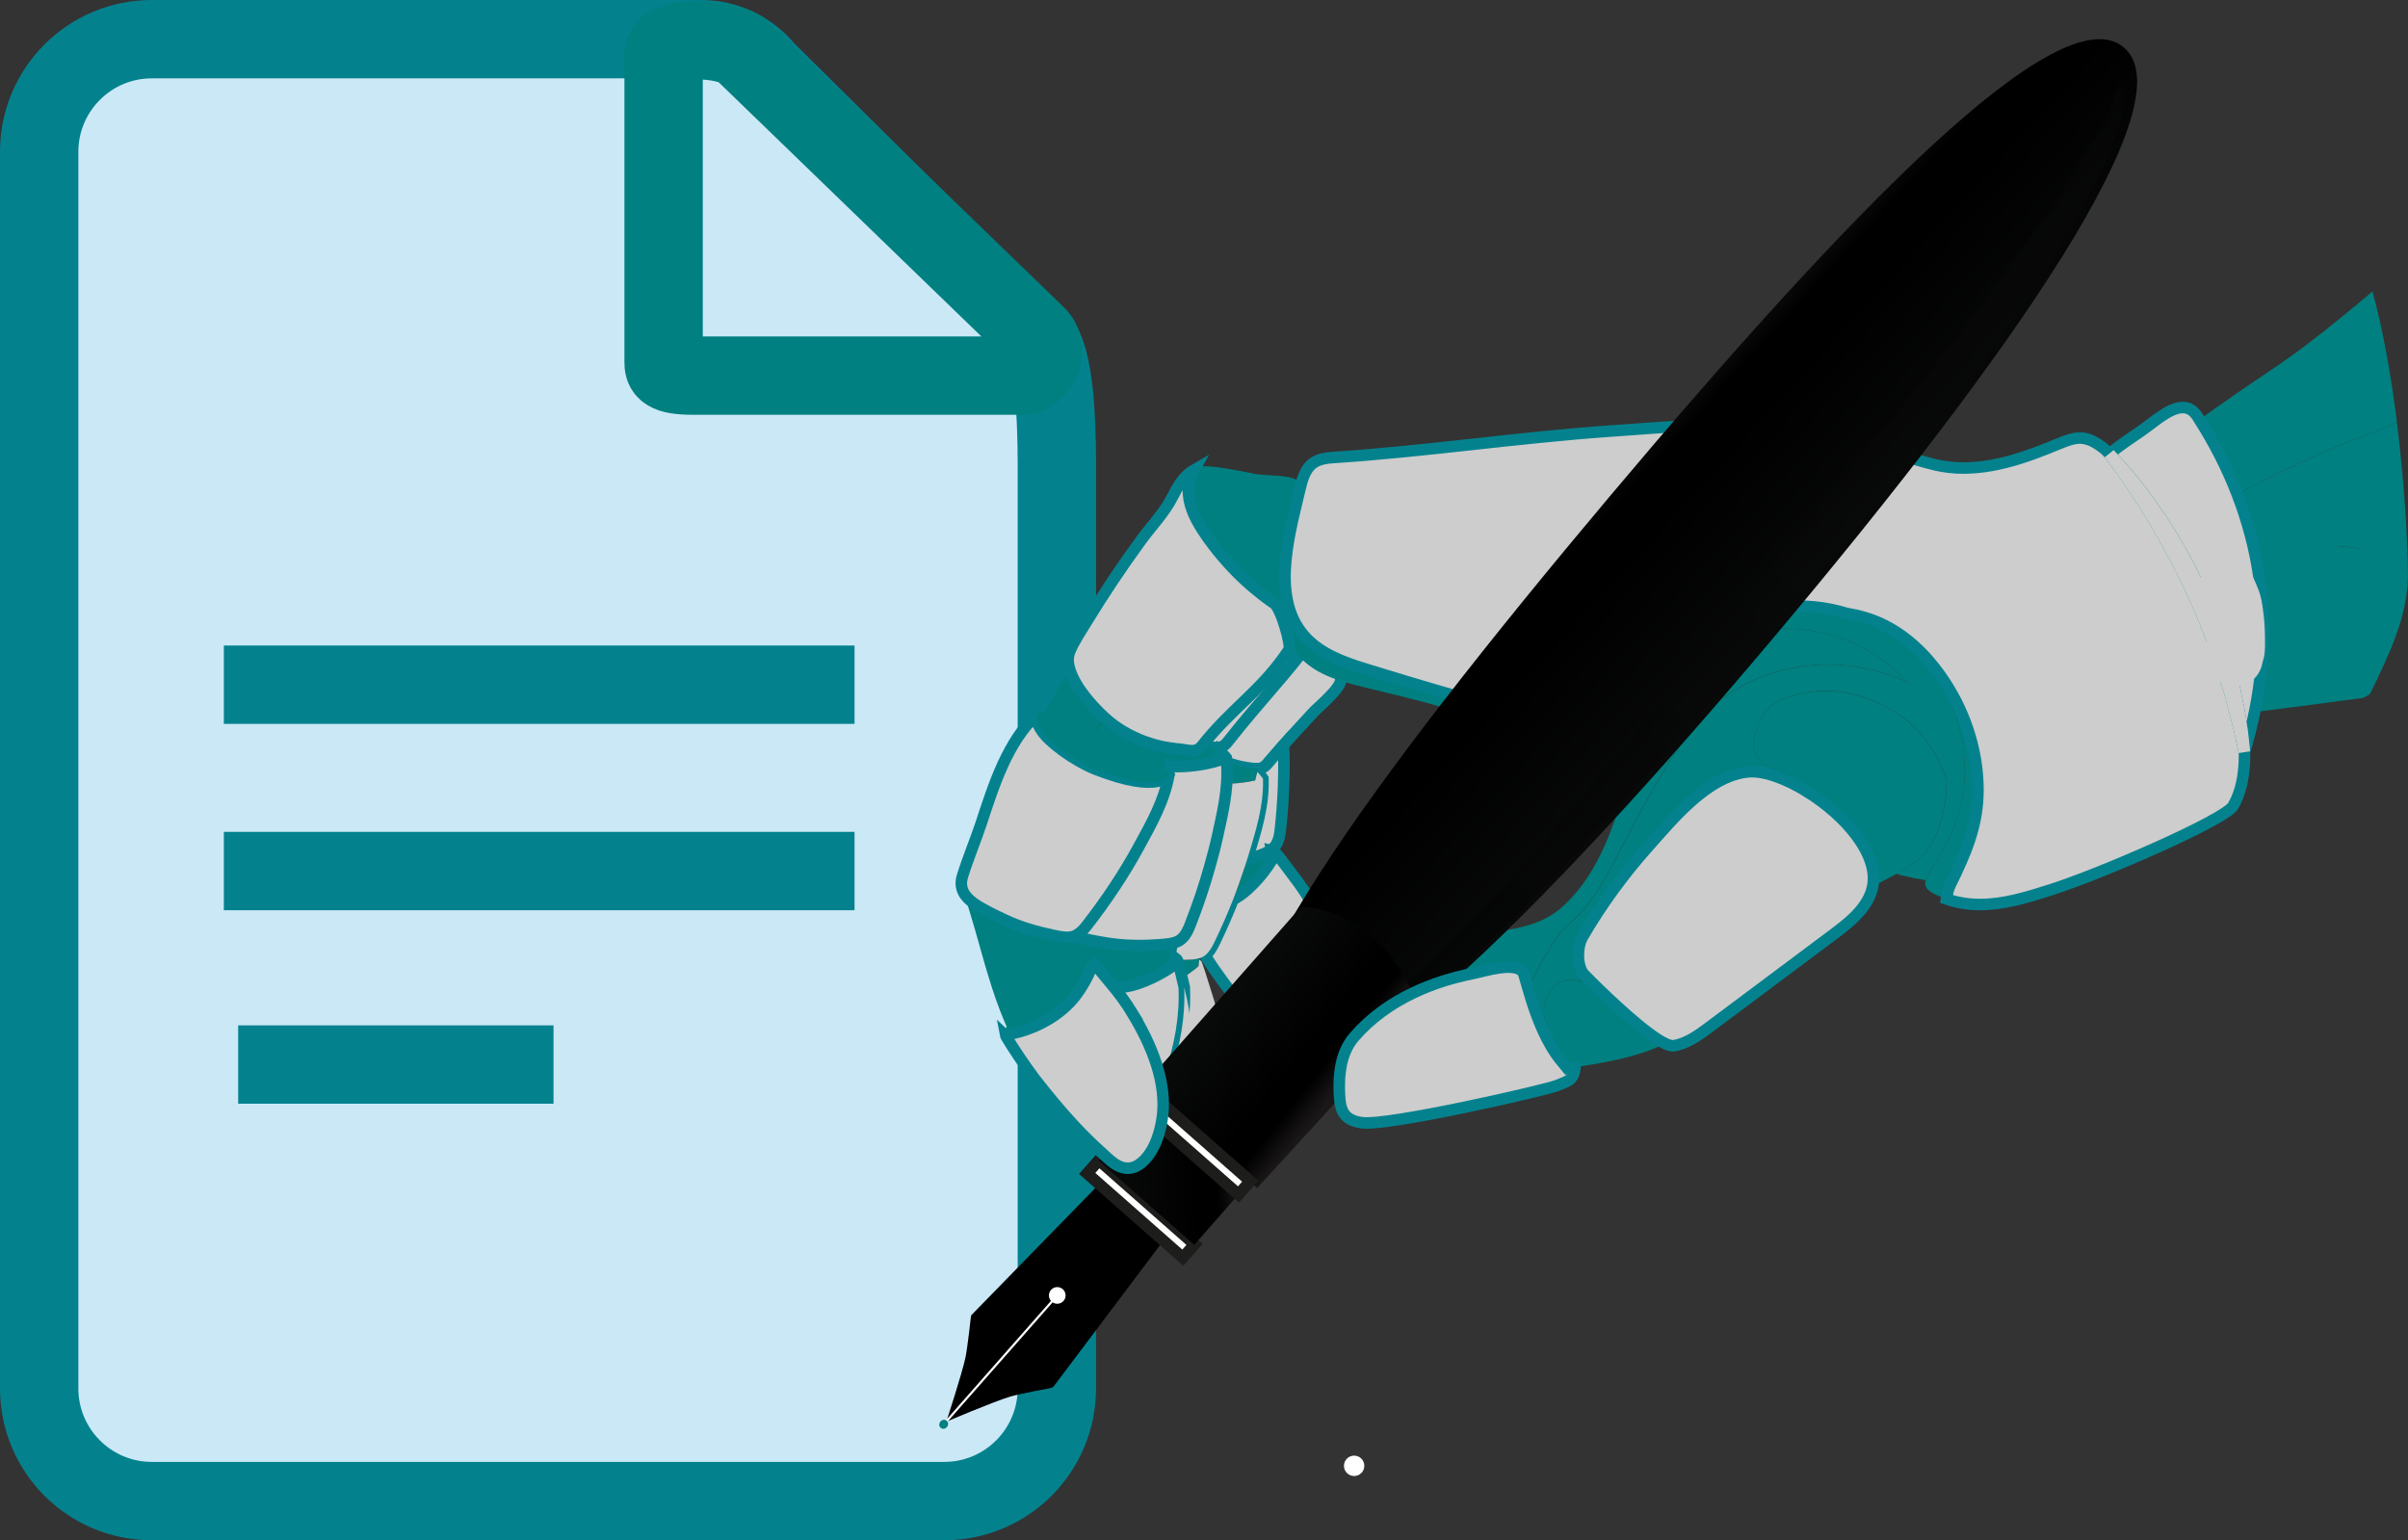
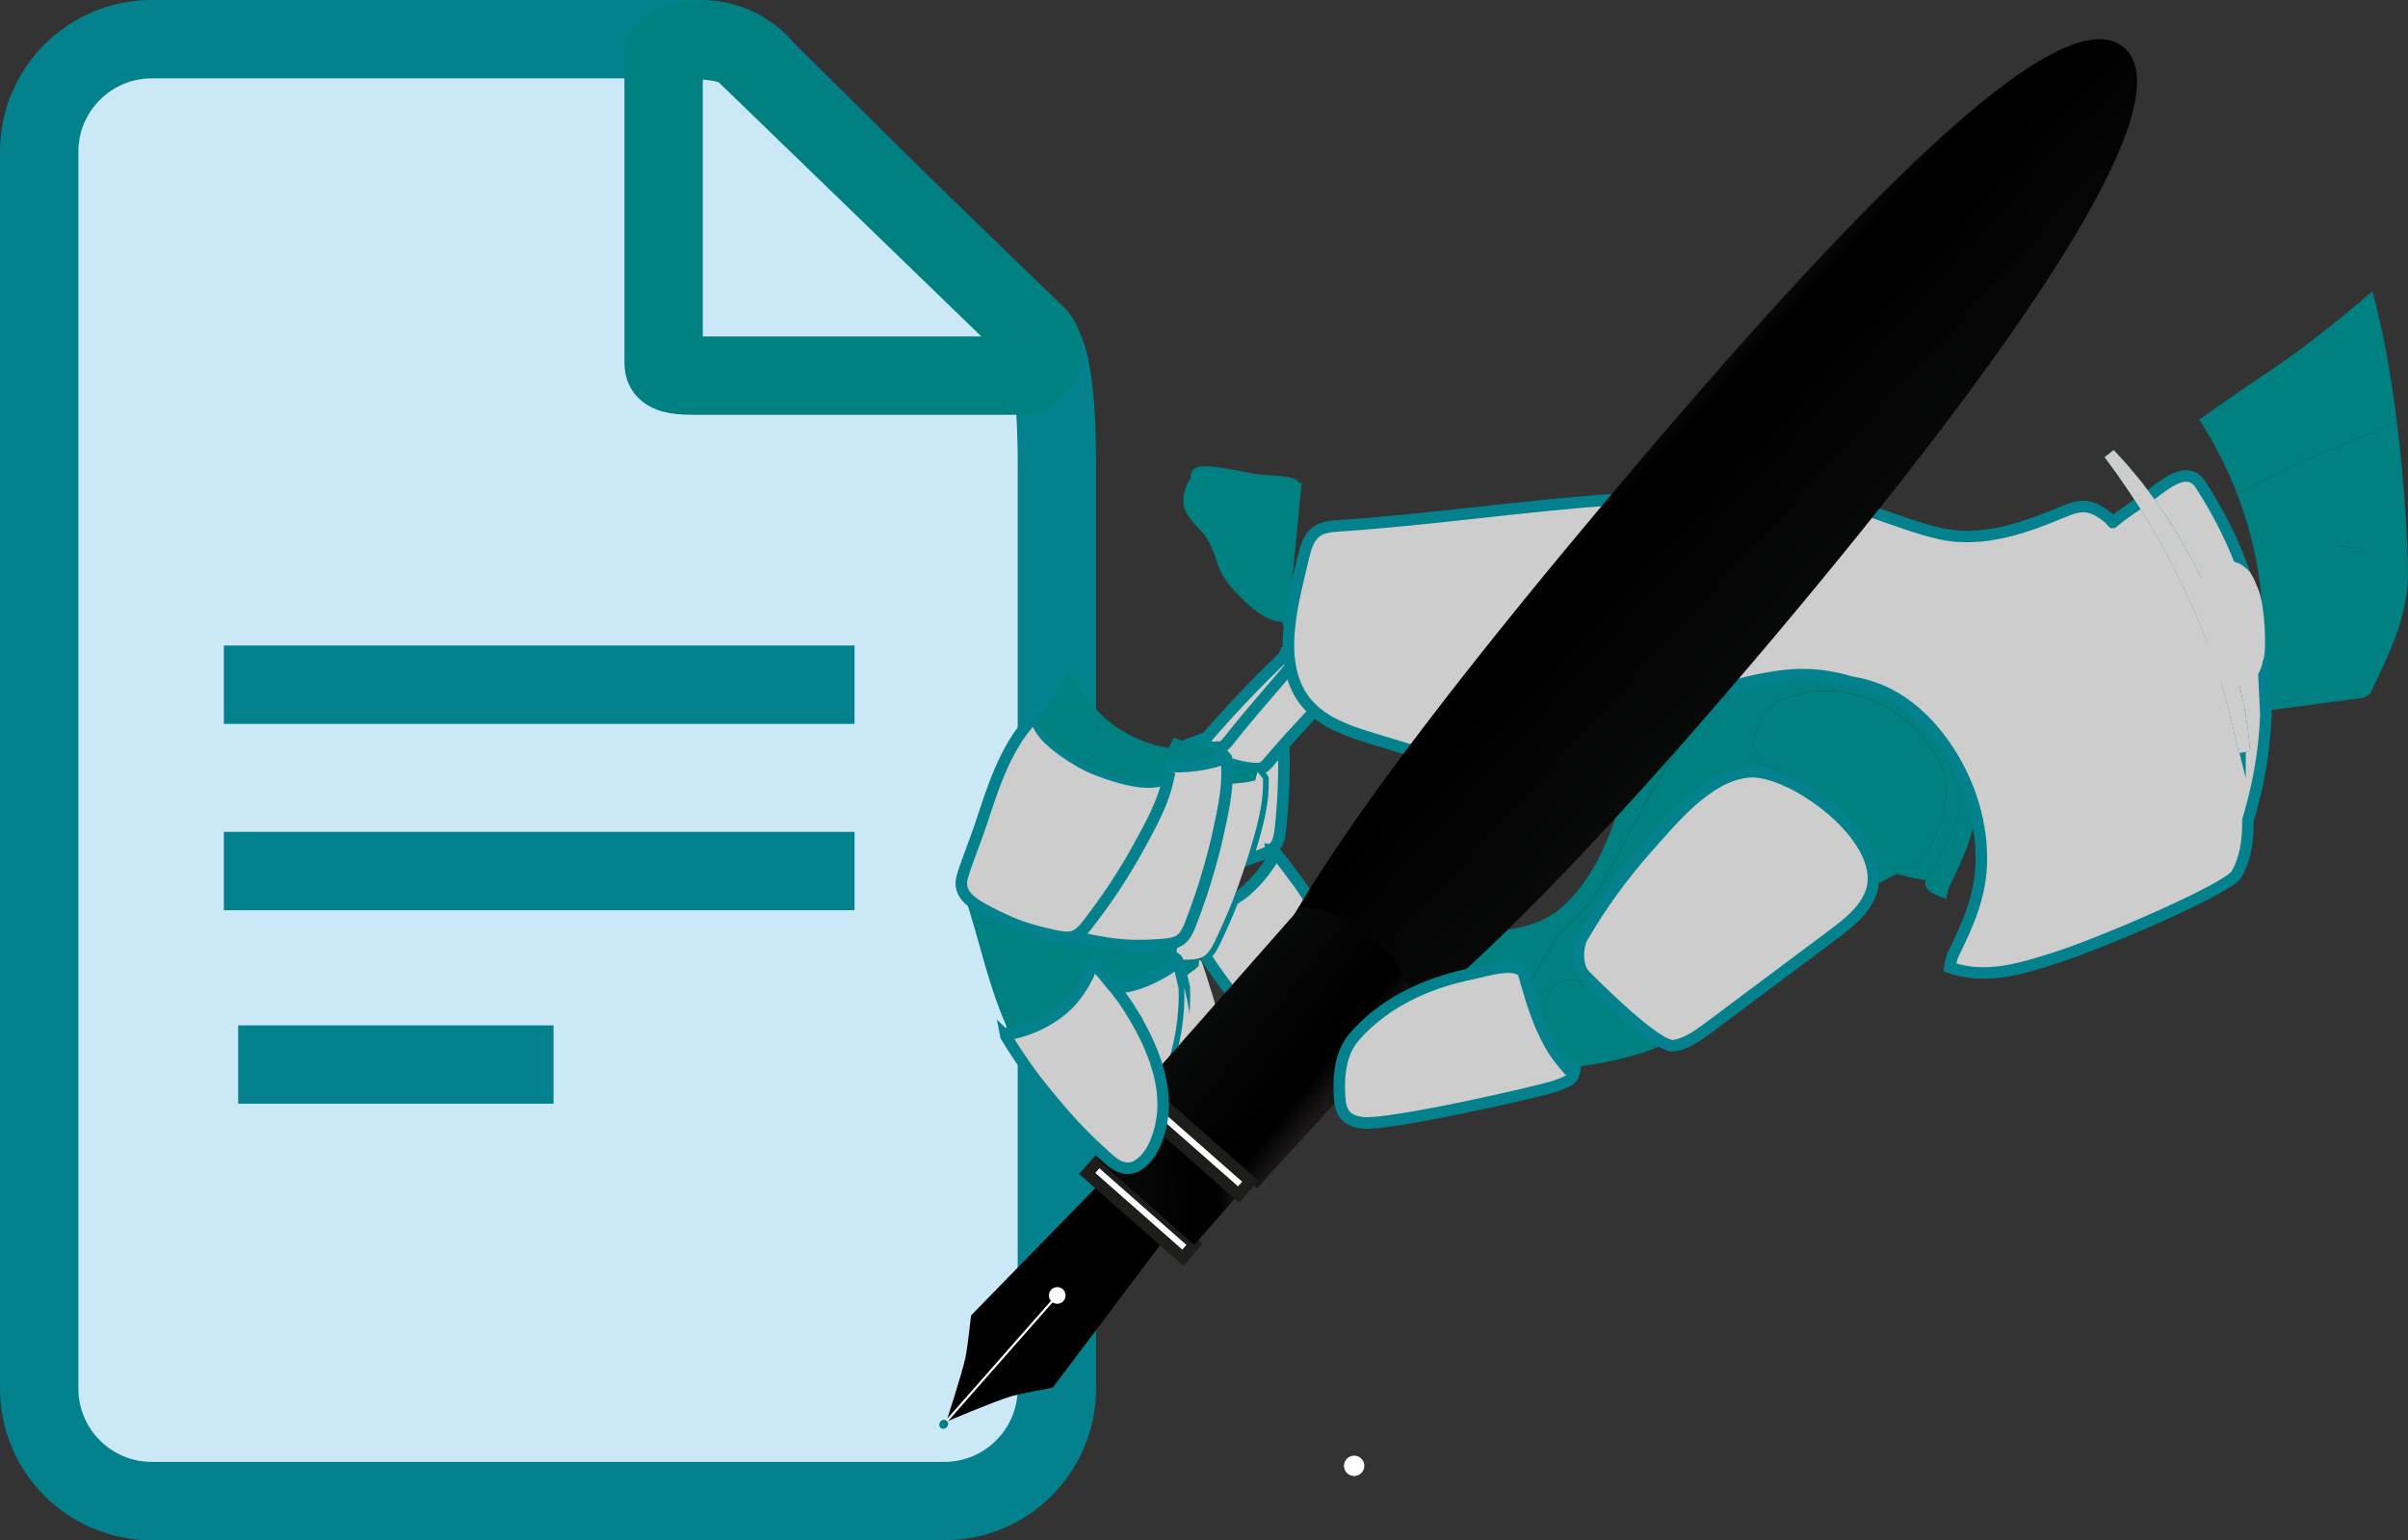
<svg xmlns="http://www.w3.org/2000/svg" xmlns:xlink="http://www.w3.org/1999/xlink" id="Layer_2" width="52.238" height="33.417" viewBox="0 0 52.238 33.417">
  <rect x="0" y="0" width="52.238" height="33.417" fill="#333333" stroke="none" />
  <defs>
    <style>.cls-1{fill:#006165;}.cls-2{fill:url(#linear-gradient-2);}.cls-3{stroke:#1d1d1b;}.cls-3,.cls-4{fill:#fff;}.cls-3,.cls-5,.cls-6,.cls-7,.cls-8{stroke-miterlimit:10;}.cls-3,.cls-6,.cls-8{stroke-width:.25px;}.cls-9,.cls-8{fill:#cdcdcd;}.cls-10{fill:url(#linear-gradient-4);}.cls-5,.cls-7{fill:#cbe8f7;stroke-width:1.7px;}.cls-5,.cls-8{stroke:#03828e;}.cls-11{fill:url(#linear-gradient-3);}.cls-6{fill:#03828e;stroke:#cdcdcd;}.cls-12{opacity:.3;}.cls-7{stroke:teal;}.cls-13{fill:teal;}.cls-14{fill:url(#linear-gradient);}</style>
    <linearGradient id="linear-gradient" x1="78.405" y1="-543.483" x2="73.896" y2="-538.974" gradientTransform="translate(-63.962 -524.9) rotate(-2.609) scale(1 -1)" gradientUnits="userSpaceOnUse">
      <stop offset="0" stop-color="#0a0b0b" />
      <stop offset=".697" stop-color="#000" />
      <stop offset=".836" stop-color="#000" />
      <stop offset="1" stop-color="#1a1718" />
    </linearGradient>
    <linearGradient id="linear-gradient-2" x1="-3904.369" y1="-1812.809" x2="-3886.649" y2="-1812.257" gradientTransform="translate(-3861.15 1831.797) rotate(130.069)" xlink:href="#linear-gradient" />
    <linearGradient id="linear-gradient-3" x1="65.388" y1="-549.791" x2="68.011" y2="-552.09" xlink:href="#linear-gradient" />
    <linearGradient id="linear-gradient-4" x1="62.663" y1="-553.923" x2="65.698" y2="-553.923" xlink:href="#linear-gradient" />
  </defs>
  <g id="Layer_2-2">
    <path class="cls-5" d="M20.483,32.567H3.294c-1.35,0-2.444-1.094-2.444-2.444V3.294C.85,1.944,1.944.85,3.294.85h11.911c.545,0,1.061.247,1.403.671l5.949,5.89c.386.479.37,2.283.37,2.899v19.813c0,1.35-1.094,2.444-2.444,2.444Z" />
    <path class="cls-7" d="M16.118,1.111c-.341-.3-1.722-.356-1.722.061v6.683c0,.162.025.294.642.294h7.177c.217,0,.675-.523.229-.915l-6.326-6.122Z" />
    <line class="cls-5" x1="4.856" y1="14.855" x2="18.538" y2="14.855" />
    <line class="cls-5" x1="4.856" y1="18.898" x2="18.538" y2="18.898" />
    <line class="cls-5" x1="5.167" y1="23.096" x2="12.008" y2="23.096" />
    <circle class="cls-4" cx="29.376" cy="31.802" r=".221" />
    <path class="cls-8" d="M29.497,13.587c-.28.058-.564.084-.834.032-.053.09-.109.179-.168.266-.049.072-.101.143-.152.213-.125-.026-.255-.027-.381.003-.025.006-.052.014-.068.034-.015.018-.018.043-.023.066-.038.17-.19.285-.317.404-.337.315-.55.736-.757,1.148-.005.01-.009.02-.012.03-.32.113-.64.225-.958.348.169.128.354.235.547.321-.085.098-.137.12-.323.107-.026-.002-.052-.008-.079-.011-.006.015-.012.03-.019.045.062.026.126.051.19.072.057.019.113.038.171.054.083.022.168.041.254.056 0-.001.001-.002.001-.003.03-.07.074-.137.124-.201.153.047.313.085.473.1.052.005.093.006.127.004.12-.006.161-.058.272-.191.092-.109.185-.216.28-.323.207-.233.42-.462.631-.691.141-.153.61-.527.611-.729.001-.125-.113-.267-.235-.377.139-.126.279-.25.421-.373.083-.131.16-.266.222-.407Z" />
    <path class="cls-8" d="M26.33,15.827c-.099.113-.199.23-.254.356-0.0.001-.001.002-.001.003.076.014.153.024.23.028.052.003.093.003.128-0.0.119-.011.158-.064.265-.2.058-.074.118-.147.177-.221.618-.76,1.296-1.46,1.838-2.285.023-.035.045-.07.067-.105-.877.76-1.7,1.571-2.45,2.424Z" />
    <path class="cls-13" d="M28.239,10.466c-.102.026-.197.064-.285.115-.15.087-.277.212-.366.396-.137.282-.143.608-.121.921.013.191.037.382.07.571.027.161.061.321.102.48.089.345.21.683.362,1.006.08.172.192.31.325.424.208.179.468.298.739.387.012.004.024.008.037.012.214.068.434.12.641.169.805.192,1.636.398,2.425.668.318.109.639.296.963.375.28.068.581.067.865.143.472.127.933.284,1.388.459.179-.671.37-1.378.714-1.956.402-.675,1.434-.899,2.145-.975.598-.064,1.213.002,1.777.215.522.196.996.521,1.371.933-.696-.329-1.487-.456-2.251-.356-.977.128-1.895.603-2.469,1.399-.601.833-1.081,1.745-1.554,2.654-.291.559-.587,1.125-1.072,1.541-.388.333-.634.921-.902,1.379.093.325.248.824.493,1.248.036.027.071.055.105.085-.126-.268-.255-.549-.247-.845.008-.296.199-.61.492-.654.191-.028.379.059.571.074-.014-.014-.028-.028-.041-.041-.097-.096-.155-.156-.155-.156-.157-.18-.149-.604-.027-.814.404-.692.878-1.344,1.411-1.943.543-.61,1.305-1.553,2.181-1.635.337-.032.82.144,1.287.434-.012-.02-.024-.041-.038-.06-.12-.156-.287-.271-.469-.339-.19-.07-.386-.144-.527-.289-.258-.267-.103-.596.021-.886.136-.319.419-.435.757-.53.728-.205,1.513-.032,2.144.366.537.339.949.883,1.13,1.486.001.378-.065.757-.201,1.109-.194.504-.491.707-.89.922.035.01.07.021.105.03.157.041.337.078.533.11.014-.05.04-.098.068-.142.386-.627.701-1.165.764-1.927.061-.731-.092-1.484-.466-2.118-.454-.772-1.219-1.34-2.074-1.601-.46-.14-.945-.193-1.424-.137-.971.113-1.924.427-2.7,1.033-.575.449-.936,1.357-1.699,1.453-.261.033-.523-.02-.78-.077-1.253-.278-2.483-.652-3.711-1.026-.455-.139-.924-.285-1.288-.591-.475-.4-.606-.967-.588-1.562.003-.093.01-.188.02-.282.033-.325.099-.645.172-.962.039-.171.23-.586.073-.731-.142-.131-.704-.105-.904-.144-.344-.066-.687-.144-1.038-.167-.088-.006-.182-.007-.261.033s-.137.135-.107.218c-.143.177-.212.483-.127.694.097.243.331.403.474.622.151.23.196.513.322.757.112.216.285.394.459.565.271.265.61.54.984.478" />
-     <path class="cls-13" d="M27.245,18.588c-.064.023-.129.043-.193.064-.025.081-.051.162-.078.242-.07.21-.143.419-.225.625.023-.014.045-.026.069-.041.343-.202.684-.65.807-.879-.011-.048-.023-.096-.034-.144-.002-.008-.004-.016-.006-.024-.08.061-.189.104-.341.157Z" />
    <path class="cls-8" d="M27.295,16.677c-.006.024-.012.048-.018.072.081.085.12.144.12.144l-0.0 0c.021.582-.153,1.126-.318,1.676-.008.028-.018.055-.027.083.064-.021.129-.041.193-.064.152-.054.261-.096.341-.157.11-.083.165-.201.19-.436.066-.607.091-1.219.07-1.83-.094.106-.188.213-.28.323-.111.132-.152.184-.272.191Z" />
    <path class="cls-8" d="M26.819,19.478c-.025.014-.046.027-.069.041-.124.314-.259.622-.406.926-.068.14-.13.229-.202.285.004.007.009.014.013.02.08.124.143.22.162.247.254.361.518.715.803,1.052.179.212.367.418.564.613.172.17.36.407.63.374.054-.007.111-.025.167-.057.325-.187.487-.613.56-.966.163-.78-.159-1.643-.531-2.323-.13-.238-.28-.466-.447-.68-.033-.042-.321-.436-.393-.511,0,0-.017-.03-.078-.044.011.048.022.096.034.144-.123.229-.464.677-.807.879Z" />
    <path class="cls-13" d="M25.563,16.235c-.16.065-.221.092-.33.042-.017.018-.033.037-.05.055.032.113.039.183.039.183l-0.0 0c-.025.053-.053.103-.081.153-.006.01-.01.02-.016.03.653.298,1.403.388,2.103.235.017-.061.033-.123.048-.184.006-.024.012-.048.018-.072-.035.002-.075.001-.127-.004-.162-.015-.325-.055-.481-.102-.309-.095-.602-.243-.86-.438-.088.034-.176.067-.264.103Z" />
    <path class="cls-13" d="M25.645,20.825c-.154-.001-.305-.006-.456-.018-.215-.016-.428-.044-.642-.096-.092-.023-.229-.053-.375-.095-.24-.069-.5-.151-.625-.333.008.035.017.072.027.109.087.325.12.66.224.984.013.041.027.082.043.122.021.055.044.109.071.16.259.008.54-.042,1.033-.137.391-.075.862-.383,1.054-.558.005-.049.011-.098.017-.147.001-.008.002-.016.003-.025-.096.03-.213.034-.374.034Z" />
    <path class="cls-9" d="M27.397,16.893l0-0s-.039-.058-.12-.144c-.016.061-.032.123-.048.184-.701.153-1.451.064-2.103-.235-.253.437-.611.791-.965,1.151-.154.157-.315.308-.478.456-.019.158-.035.313-.052.465-.044.4-.124.812-.16,1.206-.012.128.02.225.075.306.125.183.385.265.625.333.146.042.283.072.375.095.214.052.427.08.642.096.151.011.302.017.456.018.161 0.0.278-.004.374-.034.045-.014.086-.033.124-.062.072-.056.134-.145.202-.285.146-.303.282-.612.406-.926.081-.206.155-.415.225-.625.027-.08.053-.161.078-.242.008-.028.018-.055.027-.083.165-.549.338-1.093.318-1.676Z" />
    <path class="cls-9" d="M26.468,22.287c-.043-.268-.108-.533-.194-.79-.005-.014-.019-.061-.038-.122-.049-.16-.131-.422-.161-.491,0,0-.006-.034-.059-.067-.006.049-.011.098-.017.147-.193.175-.664.483-1.054.558-.493.095-.773.145-1.033.137-.027-.052-.05-.106-.071-.161-.073.088-.102.147-.102.147-.011.044.076.514.154.852.033.144.061.255.069.287.118.425.249.847.404,1.26.098.26.206.517.327.767.083.171.162.382.319.495.043.031.092.056.149.069.054.012.113.013.177.002.369-.068.664-.415.851-.723.415-.68.4-1.602.277-2.366Z" />
    <path class="cls-13" d="M26.305,16.215c-.076-.004-.153-.015-.23-.028-.086-.015-.171-.034-.254-.056-.058-.015-.114-.035-.171-.054-.096.162-.188.326-.278.491.336.02.675-.01,1.002-.094.015-.062.03-.124.043-.186.005-.024.01-.048.016-.073-.035.003-.075.003-.128 0Z" />
    <path class="cls-13" d="M24.235,20.49c-.011.287-.007.575.001.864.001.025.002.05.003.076.045-.005.089-.01.139-.016.395-.047.887-.32,1.092-.481.009-.049.018-.097.027-.146.023-.122.045-.245.061-.367-.1.052-.226.065-.41.078-.308.022-.609.026-.913-.008Z" />
    <path class="cls-13" d="M25.65,16.076c-.064-.022-.127-.046-.19-.072-.047.113-.106.222-.171.323-.047.073-.094.146-.141.219.075.009.149.016.224.021.09-.165.182-.329.278-.491Z" />
    <path class="cls-13" d="M23.664,20.399c-.204-.043-.423-.091-.571-.207.063.329.072.664.152.992.024.098.053.197.093.29.232.024.489.002.901-.046-.001-.025-.002-.051-.003-.076-.008-.289-.012-.577-.001-.864-.011-.001-.021-.003-.032-.004-.053-.006-.106-.011-.159-.02-.094-.016-.232-.036-.381-.067Z" />
    <path class="cls-8" d="M24.377,21.413c-.049.006-.093.011-.139.016-.413.048-.669.07-.901.046h0c-.023-.053-.043-.109-.059-.165-.079.082-.112.14-.112.14h0c-.014.043.038.518.093.861.023.146.042.259.049.291.087.432.187.863.312,1.286.079.266.168.53.271.788.088.219.164.501.409.588.448-.604.835-1.257,1.089-1.964.215-.601.329-1.242.302-1.879-.033-.144-.11-.482-.139-.563,0,0-.004-.034-.054-.072-.009.049-.018.097-.027.146-.204.16-.697.434-1.092.481Z" />
    <path class="cls-9" d="M24.299,25.264c.006.002.011.006.018.008.052.016.111.022.176.015.373-.041.692-.366.901-.659.462-.649.515-1.569.447-2.34-.024-.27-.069-.539-.136-.802-.002-.009-.008-.033-.015-.063.027.636-.087,1.278-.302,1.879-.253.707-.641,1.36-1.089,1.964Z" />
    <path class="cls-8" d="M26.618,16.654c-0-.011-.002-.023-.002-.034-.003-.057-.006-.115-.012-.173l0-0s-.043-.055-.13-.135c-.011.063-.024.125-.036.188-.323.096-.66.139-.997.132-.075-.002-.15-.006-.225-.012-.018.031-.036.061-.054.092.053.105.074.172.074.172-.144.564-.464,1.038-.777,1.518-.366.564-.784,1.094-1.234,1.592-.064.071-.121.123-.175.161.014.013.028.026.043.037.148.115.368.164.571.207.149.031.287.051.381.067.053.009.106.014.159.02.01.001.021.003.032.004.304.034.605.03.913.008.184-.013.31-.027.41-.078.107-.056.182-.156.259-.353.165-.42.31-.849.431-1.284.06-.212.116-.425.163-.64.109-.493.224-.982.207-1.487Z" />
    <path class="cls-13" d="M25.441,16.286c.006-.015.013-.03.018-.046-.137-.015-.273-.042-.405-.078-.316-.087-.618-.23-.884-.421-.058-.041-.127-.098-.201-.165-.02.028-.039.057-.059.085-.181.256-.388.493-.578.743-.005.007-.01.014-.015.02.481.36,1.057.594,1.654.656.035-.053.069-.106.104-.16.019-.03.038-.06.057-.09.047-.074.093-.147.14-.22.065-.102.123-.211.169-.324Z" />
    <path class="cls-1" d="M21.851,19.915c-.031.175-.057.351-.076.529-.015.146-.029.292-.04.439.074.006.153.012.239.019.048.004.098.004.148.002.007-0.0.014-0.0.021-.001.048-.002.098-.007.148-.013.009-.001.019-.002.028-.004.05-.007.099-.015.149-.025.008-.002.015-.003.023-.005.051-.011.103-.023.152-.036.001-0.0.002-.001.003-.001.051-.014.101-.028.149-.044.004-.001.007-.002.011-.003.047-.015.091-.031.132-.046.005-.002.009-.004.014-.005.041-.016.079-.031.113-.046.003-.001.005-.002.008-.004.025-.011.045-.021.065-.032.018-.046.036-.091.054-.137.046-.115.091-.231.131-.349-.107.032-.234.02-.417-.002-.363-.045-.713-.11-1.056-.238Z" />
    <path class="cls-13" d="M23.317,16.424c.005-.007.01-.014.015-.02.19-.25.396-.487.578-.743.02-.028.039-.057.059-.085-.011-.01-.022-.02-.032-.03-.202-.187-.437-.448-.593-.714-.06-.102-.107-.204-.137-.304-.187.313-.374.626-.561.938-.031.052-.063.105-.094.157.206.309.468.579.765.801Z" />
    <path class="cls-13" d="M22.057,22.726c.551.171,1.133.255,2.019.345-.106-.383-.207-.766-.304-1.147-.117-.464-.215-.924-.299-1.381-.018-.007-.036-.011-.054-.018-.085-.031-.187-.069-.296-.109-.206-.075-.444-.164-.699-.268-.535-.219-1.114-.463-1.539-.837.188.547.327,1.087.485,1.631.096.328.198.658.327.991.043.111.09.224.139.338.002.005.004.009.006.013.065.149.136.297.215.442Z" />
-     <path class="cls-8" d="M27.638,13.092c-.293-.203-.568-.434-.819-.688-.115-.116-.225-.238-.33-.363-.123-.147-.239-.3-.347-.459-.176-.259-.335-.544-.359-.857-.015-.203.032-.375.117-.526-.222.127-.356.365-.47.59-.169.335-.456.629-.678.933-.417.571-.81,1.159-1.178,1.762-.127.208-.278.43-.37.656-.047.115-.039.247.003.386.03.099.077.202.137.304.156.266.39.526.592.714.011.01.022.021.032.03.075.067.144.124.201.165.267.192.568.334.884.421.131.036.268.063.405.078.026.003.052.009.079.01.232.015.399.108.538-.067.668-.843,1.285-1.182,1.886-2.082.058-.087-.168-.902-.324-1.01Z" />
    <path class="cls-8" d="M25.36,16.808s-.182.43-1.581-.114c-.13-.051-.258-.117-.384-.189-.229-.131-.447-.289-.634-.463-.207-.193-.34-.459-.25-.558-.653.597-.955,1.555-1.225,2.378-.127.382-.29.768-.407,1.147-.052.169-.018.302.061.412.11.152.307.261.491.358.088.047.171.087.243.121.038.018.074.035.104.05.006.003.013.005.019.008.331.157.674.254,1.031.331.18.039.305.061.415.039.065-.013.124-.042.186-.093.051-.042.104-.098.162-.174.411-.531.787-1.091,1.109-1.682.275-.503.558-.999.659-1.573l-0-0Z" />
    <path class="cls-13" d="M22.761,16.042c.187.174.405.332.634.463.126.072.254.138.384.189,1.399.545,1.581.114,1.581.114l0.0 0h0s-.026-.065-.087-.166c-.028.057-.057.114-.086.17-.6.003-1.198-.167-1.715-.473-.32-.189-.609-.429-.847-.714.025-.055.051-.111.076-.166-.122.008-.189.024-.189.024h0c-.091.099.043.365.25.558Z" />
    <path class="cls-13" d="M51.273,15.14c.04-.026.08-.052.121-.077-.06-.193.053-.385.168-.559.036-.053.073-.107.11-.16-.015-.053-.01-.108-.005-.16.059-.575.117-1.151.176-1.726.01-.099.02-.2-.031-.3-.099-.192-.33-.214-.595-.257-1.437-.236-2.082.678-2.224,1.397.009.361-.032.724-.131,1.086-.048.178-.11.354-.182.528.023.208.008.403-.059.573.883-.111,1.768-.225,2.652-.345Z" />
    <path class="cls-13" d="M51.099,11.885c.225.041.422.054.492.317.036.136.02.28.004.419-.094.813-.188,1.627-.282,2.441-.002.018-.003.037-.005.055.036-.023.072-.046.11-.068.391-.817.814-1.653.819-2.561.003-.522-.057-1.859-.239-3.324-.275.131-.566.239-.848.345-.911.341-1.764.777-2.62,1.207.228.591.389,1.198.477,1.818.069.488.093.983.074,1.485.177-1.023.8-2.356,2.018-2.133Z" />
    <path class="cls-13" d="M51.151,9.509c.282-.106.573-.215.848-.345-.119-.957-.291-1.967-.532-2.842-.217.185-.435.366-.656.546-.508.416-1.033.821-1.628,1.217-.497.331-.986.672-1.472,1.019.333.52.606,1.058.819,1.612.856-.43,1.71-.866,2.62-1.207Z" />
    <path class="cls-13" d="M33.984,21.261c-.293.044-.484.357-.492.654-.008.296.121.577.247.845-.034-.03-.069-.058-.105-.085.068.117.142.229.224.329.026.032.089.107.146.177.054-.009.108-.017.162-.026.543-.085,1.085-.173,1.606-.363.126-.046.242-.096.355-.149-.416-.193-1.206-.946-1.573-1.308-.192-.015-.38-.103-.571-.074Z" />
    <path class="cls-13" d="M42.028,18.038c.136-.352.201-.731.201-1.109-.181-.604-.593-1.148-1.13-1.486-.631-.398-1.416-.571-2.144-.366-.338.095-.621.212-.757.53-.124.29-.279.619-.021.886.14.145.337.219.527.289.183.068.349.183.469.339.015.019.026.039.038.06.808.502,1.562,1.349,1.413,2.064.055-.035.111-.069.168-.1.123-.067.238-.126.346-.184.399-.215.696-.418.89-.922Z" />
    <path class="cls-13" d="M28.973,23.283c-.005.067-.006.133-.002.198.008.134.037.261.093.372-.008-.08-.011-.166-.012-.26-0-.032.001-.064.001-.096.001-.015 0-.029.001-.044.002-.058.006-.117.013-.176l.001-.004c.004-.032.008-.065.013-.097.04-.249.127-.488.295-.682.353-.407.802-.727,1.287-.958.412-.196.85-.33,1.297-.42.243-.049.883-.259,1.073-.033.02.024.054.153.108.341.268-.458.514-1.046.902-1.379.485-.416.782-.982,1.072-1.541.473-.909.953-1.821,1.554-2.654.574-.796,1.493-1.271,2.469-1.399.764-.1,1.555.027,2.251.356-.374-.412-.849-.736-1.371-.933-.564-.212-1.179-.279-1.777-.215-.71.076-1.743.3-2.145.975-.344.578-.536,1.285-.714,1.956-.044.164-.087.327-.131.484-.269.959-.624,1.947-1.368,2.609-.383.341-.866.453-1.36.517-.43.056-.789.205-1.2.343-.166.056-.326.123-.482.202-.663.337-1.242.866-1.579,1.535-.129.257-.266.639-.291,1Z" />
    <path class="cls-8" d="M39.211,17.18c-.466-.29-.95-.466-1.286-.434-.877.082-1.638,1.026-2.181,1.635-.533.599-1.007,1.25-1.411,1.943-.123.21-.13.634.027.814,0,0,.059.06.155.156.013.013.027.026.041.041.367.362,1.157,1.116,1.573,1.308.076.035.14.052.186.044.291-.05.539-.233.775-.409.89-.665,1.78-1.331,2.67-1.996l.04-.03c.059-.045.119-.09.177-.137.207-.165.401-.346.528-.569.034-.058.062-.118.085-.182.014-.039.025-.079.033-.119.149-.716-.606-1.562-1.413-2.064Z" />
    <path class="cls-13" d="M42.909,17.125c-.004-.879-.305-1.749-.814-2.466-.334-.471-.766-.885-1.291-1.128-.234-.108-.482-.178-.736-.22.855.261,1.62.83,2.074,1.601.374.634.527,1.387.466,2.118-.063.763-.378,1.301-.764,1.927-.028.044-.054.093-.068.142-.01.033-.015.066-.008.1.019.099.117.16.207.204.084.04.167.073.25.102.015-.102.032-.204.077-.296.338-.687.61-1.298.606-2.085Z" />
-     <path class="cls-8" d="M49.081,14.018c.019-.501-.005-.997-.074-1.485h0c-.088-.62-.249-1.228-.477-1.818-.213-.553-.487-1.092-.819-1.612-.015-.024-.029-.048-.045-.072-.234-.359-.598-.139-.91.092-.105.078-.204.157-.29.216-.232.159-.481.323-.705.508-0-0-0-0-.001-0h0c-.048-.052-.088-.093-.12-.117-.208-.163-.363-.225-.518-.226-.203-.001-.405.105-.723.231-.767.306-1.605.542-2.413.351-.938-.222-1.793-.677-2.762-.801-1.401-.179-2.872-.03-4.273.067-2.01.139-3.978.438-5.979.571-.167.011-.344.025-.481.122-.11.078-.177.197-.224.326-.011.031-.021.062-.03.094-.013.047-.025.095-.036.141-.104.444-.25.982-.303,1.515-.009.094-.017.189-.02.282-.018.595.112,1.162.588,1.562.364.306.833.452,1.288.591,1.228.374,2.457.749,3.711,1.026.256.057.519.11.78.077.763-.096,1.124-1.004,1.699-1.453.776-.606,1.729-.92,2.7-1.033.478-.056.964-.003,1.424.137.254.041.502.112.736.22.525.242.956.657,1.291,1.128.509.717.81,1.587.814,2.466.003.787-.269,1.398-.606,2.085-.045.092-.062.194-.077.296.506.174.996.137,1.492.022.254-.059.51-.139.77-.222,1.057-.334,3.77-1.511,3.953-1.817.067-.111.117-.234.156-.367.071-.243.099-.518.094-.81.075-.25.141-.503.196-.757.112-.517.175-1.03.194-1.537ZM48.407,13.119c.01-.043.023-.083.038-.12-.015.037-.027.077-.038.12-.024.1-.044.201-.059.303.016-.102.035-.203.059-.303ZM45.761,9.848c0.0 0.0.001.001.001.001.001.002.002.003.003.004-.001-.001-.002-.003-.003-.004-0-0-.001-.001-.001-.001ZM48.593,15.871l-.028-.111-0-.001-.081-.323-.109-.399-.009-.033-.133-.427c-.187-.565-.399-1.121-.647-1.662-.172-.383-.363-.756-.566-1.124-.085-.153-.171-.306-.26-.457l-.233-.381-.246-.373-.012-.017-.242-.352c-.087-.117-.174-.234-.259-.354l-0-0c-.002-.003-.004-.006-.006-.009.102.109.204.22.303.332l.289.346.27.361.257.371c.334.501.622,1.032.874,1.58.061.136.12.272.176.41.147.359.274.725.383,1.097-.008-.103-.012-.206-.012-.309 0.0.103.004.206.012.309.018.064.039.127.056.191l.109.438.093.441.069.445c.019.149.034.298.048.448-.034-.146-.066-.292-.096-.439Z" />
+     <path class="cls-8" d="M49.081,14.018h0c-.088-.62-.249-1.228-.477-1.818-.213-.553-.487-1.092-.819-1.612-.015-.024-.029-.048-.045-.072-.234-.359-.598-.139-.91.092-.105.078-.204.157-.29.216-.232.159-.481.323-.705.508-0-0-0-0-.001-0h0c-.048-.052-.088-.093-.12-.117-.208-.163-.363-.225-.518-.226-.203-.001-.405.105-.723.231-.767.306-1.605.542-2.413.351-.938-.222-1.793-.677-2.762-.801-1.401-.179-2.872-.03-4.273.067-2.01.139-3.978.438-5.979.571-.167.011-.344.025-.481.122-.11.078-.177.197-.224.326-.011.031-.021.062-.03.094-.013.047-.025.095-.036.141-.104.444-.25.982-.303,1.515-.009.094-.017.189-.02.282-.018.595.112,1.162.588,1.562.364.306.833.452,1.288.591,1.228.374,2.457.749,3.711,1.026.256.057.519.11.78.077.763-.096,1.124-1.004,1.699-1.453.776-.606,1.729-.92,2.7-1.033.478-.056.964-.003,1.424.137.254.041.502.112.736.22.525.242.956.657,1.291,1.128.509.717.81,1.587.814,2.466.003.787-.269,1.398-.606,2.085-.045.092-.062.194-.077.296.506.174.996.137,1.492.022.254-.059.51-.139.77-.222,1.057-.334,3.77-1.511,3.953-1.817.067-.111.117-.234.156-.367.071-.243.099-.518.094-.81.075-.25.141-.503.196-.757.112-.517.175-1.03.194-1.537ZM48.407,13.119c.01-.043.023-.083.038-.12-.015.037-.027.077-.038.12-.024.1-.044.201-.059.303.016-.102.035-.203.059-.303ZM45.761,9.848c0.0 0.0.001.001.001.001.001.002.002.003.003.004-.001-.001-.002-.003-.003-.004-0-0-.001-.001-.001-.001ZM48.593,15.871l-.028-.111-0-.001-.081-.323-.109-.399-.009-.033-.133-.427c-.187-.565-.399-1.121-.647-1.662-.172-.383-.363-.756-.566-1.124-.085-.153-.171-.306-.26-.457l-.233-.381-.246-.373-.012-.017-.242-.352c-.087-.117-.174-.234-.259-.354l-0-0c-.002-.003-.004-.006-.006-.009.102.109.204.22.303.332l.289.346.27.361.257.371c.334.501.622,1.032.874,1.58.061.136.12.272.176.41.147.359.274.725.383,1.097-.008-.103-.012-.206-.012-.309 0.0.103.004.206.012.309.018.064.039.127.056.191l.109.438.093.441.069.445c.019.149.034.298.048.448-.034-.146-.066-.292-.096-.439Z" />
    <path class="cls-6" d="M47.755,12.84c-.251-.548-.539-1.079-.874-1.58l-.257-.371-.27-.361-.289-.346c-.099-.113-.201-.223-.303-.332.002.003.004.006.006.009.085.119.172.237.259.354l.242.352.012.017.246.373.233.381c.089.151.175.304.26.457.203.368.394.741.566,1.124.248.541.46,1.097.647,1.662l.133.427.009.032.109.399.081.323 0.0.001.028.111c.031.146.062.292.096.439-.014-.149-.029-.298-.048-.448l-.069-.445-.093-.441-.109-.438c-.017-.064-.038-.127-.056-.191-.108-.372-.236-.738-.383-1.097-.056-.138-.115-.274-.176-.41Z" />
    <path class="cls-13" d="M23.601,21.005c-.001.003-.003.005-.004.008-.018.033-.039.068-.061.106-.003.004-.005.008-.008.013-.023.038-.049.077-.077.117-.002.003-.004.006-.007.009-.029.041-.059.083-.092.125-.001.001-.001.002-.002.003-.031.041-.065.081-.099.121-.005.006-.01.012-.016.018-.033.038-.067.075-.103.111-.007.007-.013.013-.02.02-.036.035-.072.069-.109.101-.005.005-.011.009-.016.013-.039.032-.079.063-.119.089-.072.047-.138.09-.201.131-.301.194-.502.312-.702.388l-0.0 0c-.043-.037-.084-.076-.123-.118-.001-.001-.002-.002-.003-.004-.034.109-.038.175-.038.175l0.0 0c.036.031.514-.046.983-.339.247-.154.491-.368.666-.659l.001-0c.314-.493.222-.594.222-.594,0,0-.019-.029-.08-.04.013.048.027.095.04.142-.01.02-.019.041-.032.065Z" />
    <path class="cls-14" d="M27.241,23.413c-1.385-1.164,2.484-6.467,7.684-12.649C40.126,4.583,44.687-.137,46.071,1.027c1.385,1.165-2.355,6.576-7.555,12.758-5.2,6.182-9.891,10.793-11.276,9.628Z" />
    <g class="cls-12">
-       <path class="cls-2" d="M29.998,21.607c.114.067.046.469.228.408,1.559-.521,5.904-5.619,9.241-9.585,3.663-4.355,7.206-9.582,6.517-10.63-.425,1.657-4,6.246-7.169,10.013-3.255,3.87-7.286,9.205-8.817,9.794Z" />
-     </g>
+       </g>
    <path d="M20.529,30.845s.338-1.033.414-1.386c.047-.219.119-.888.119-.888l.009-.037,3.03-3.106,1.358,1.195-2.614,3.473-.069.022s-.652.119-.863.183c-.356.106-1.384.544-1.384.544Z" />
    <polygon class="cls-4" points="20.492 30.845 22.912 28.096 22.948 28.127 20.527 30.876 20.492 30.845" />
    <path class="cls-13" d="M20.406,30.977c-.039-.034-.04-.094-.004-.137.038-.043.099-.049.137-.014.038.033.039.094.002.136-.037.042-.098.049-.135.015Z" />
    <path class="cls-4" d="M22.816,28.241c-.075-.066-.082-.18-.016-.255.066-.075.18-.082.255-.017.075.066.083.181.016.256-.066.075-.18.082-.255.016Z" />
    <polygon class="cls-3" points="23.585 25.459 23.839 25.171 25.914 26.998 25.66 27.287 23.585 25.459" />
    <path class="cls-11" d="M24.78,23.582l3.443-3.91s.835-.009,1.617.724c.895.839.883,1.605.883,1.605l-3.451,3.775-2.491-2.193Z" />
    <polygon class="cls-10" points="23.831 25.179 24.826 24.049 26.902 25.876 25.907 27.007 23.831 25.179" />
    <polygon class="cls-3" points="24.792 24.087 25.047 23.799 27.122 25.626 26.868 25.915 24.792 24.087" />
    <path class="cls-8" d="M24.57,21.988c-.142-.232-.302-.452-.48-.658-.035-.041-.342-.42-.417-.492,0,0,.092.101-.222.594l-.001 0c-.175.291-.419.505-.666.659-.468.293-.947.369-.983.339.007.045.265.447.466.729.085.12.153.213.173.239.271.348.552.69.852,1.013.189.203.386.4.593.585.18.161.379.389.647.344.054-.009.109-.03.164-.065.072-.047.135-.106.19-.174.185-.225.28-.544.323-.818.125-.787-.238-1.634-.642-2.295Z" />
    <path class="cls-8" d="M34.167,23.155c-.054.009-.108.017-.162.026-.057-.07-.12-.144-.146-.177-.083-.1-.157-.212-.224-.329-.246-.424-.4-.923-.493-1.248-.054-.188-.088-.318-.108-.341-.19-.226-.83-.016-1.073.033-.447.09-.885.223-1.297.42-.486.23-.935.55-1.287.958-.168.194-.256.433-.295.682-.005.032-.01.065-.013.097l-.001.004c-.007.059-.011.117-.013.176-.001.015-0.0.029-.001.044-.001.032-.002.064-.001.096.001.094.004.18.012.26.027.276.125.459.492.503.578.07,3.966-.705,4.218-.807.124-.05.278-.099.325-.178 0-.001.001-.001.002-.002.001-.002.002-.004.003-.006.039-.067.058-.137.063-.209Z" />
    <path class="cls-9" d="M47.775,13.104c.024.041.046.084.065.129l-.063-.148c.055.13.086.269.105.408l-.022-.165c.016.123.024.248.028.372.003.068.004.136.004.204 0.0.033 0.0.067-0.0.1-0.0.033.001.066-.003.099l.022-.165c-.001.005-.002.009-.003.013l.063-.148c-.002.004-.004.008-.007.011l.097-.126-.003.003.126-.097c-.002.002-.004.003-.006.003l.148-.063-.003.001.165-.022c-.002 0-.005 0-.007 0l.165.022c-.002-0-.005-.001-.007-.002l.148.063c-.002-.001-.004-.002-.006-.003l.126.097-.002-.002.097.126-.002-.003.063.148-.001-.003.022.165c-.001-.002-.001-.004,0-.006.003-.085-.015-.165-.053-.239-.025-.077-.068-.143-.128-.2-.056-.06-.123-.103-.2-.128-.074-.039-.154-.057-.239-.053l-.165.022c-.105.029-.196.083-.274.159l-.097.126c-.056.097-.084.201-.085.313-.012.097.039.243.088.325.052.088.135.174.225.225.051.028.04.039.154.066.12.029.224.034.344.002.054-.015.107-.037.155-.065.105-.061.162-.128.229-.228.088-.132.096-.29.098-.443.001-.111-.001-.223-.005-.334-.004-.1-.011-.201-.022-.3-.018-.149-.035-.3-.075-.445-.014-.052-.031-.103-.052-.153-.04-.097-.078-.197-.132-.288-.039-.072-.092-.13-.16-.174-.06-.055-.13-.092-.211-.111-.082-.026-.165-.03-.247-.011-.083.004-.159.028-.231.074l-.126.097c-.077.077-.13.169-.159.274l-.022.165c0.0.112.029.216.085.313h0Z" />
    <path class="cls-9" d="M48.492,14.875c.798,0,.799-1.24,0-1.24-.798,0-.799,1.24,0,1.24h0Z" />
  </g>
</svg>